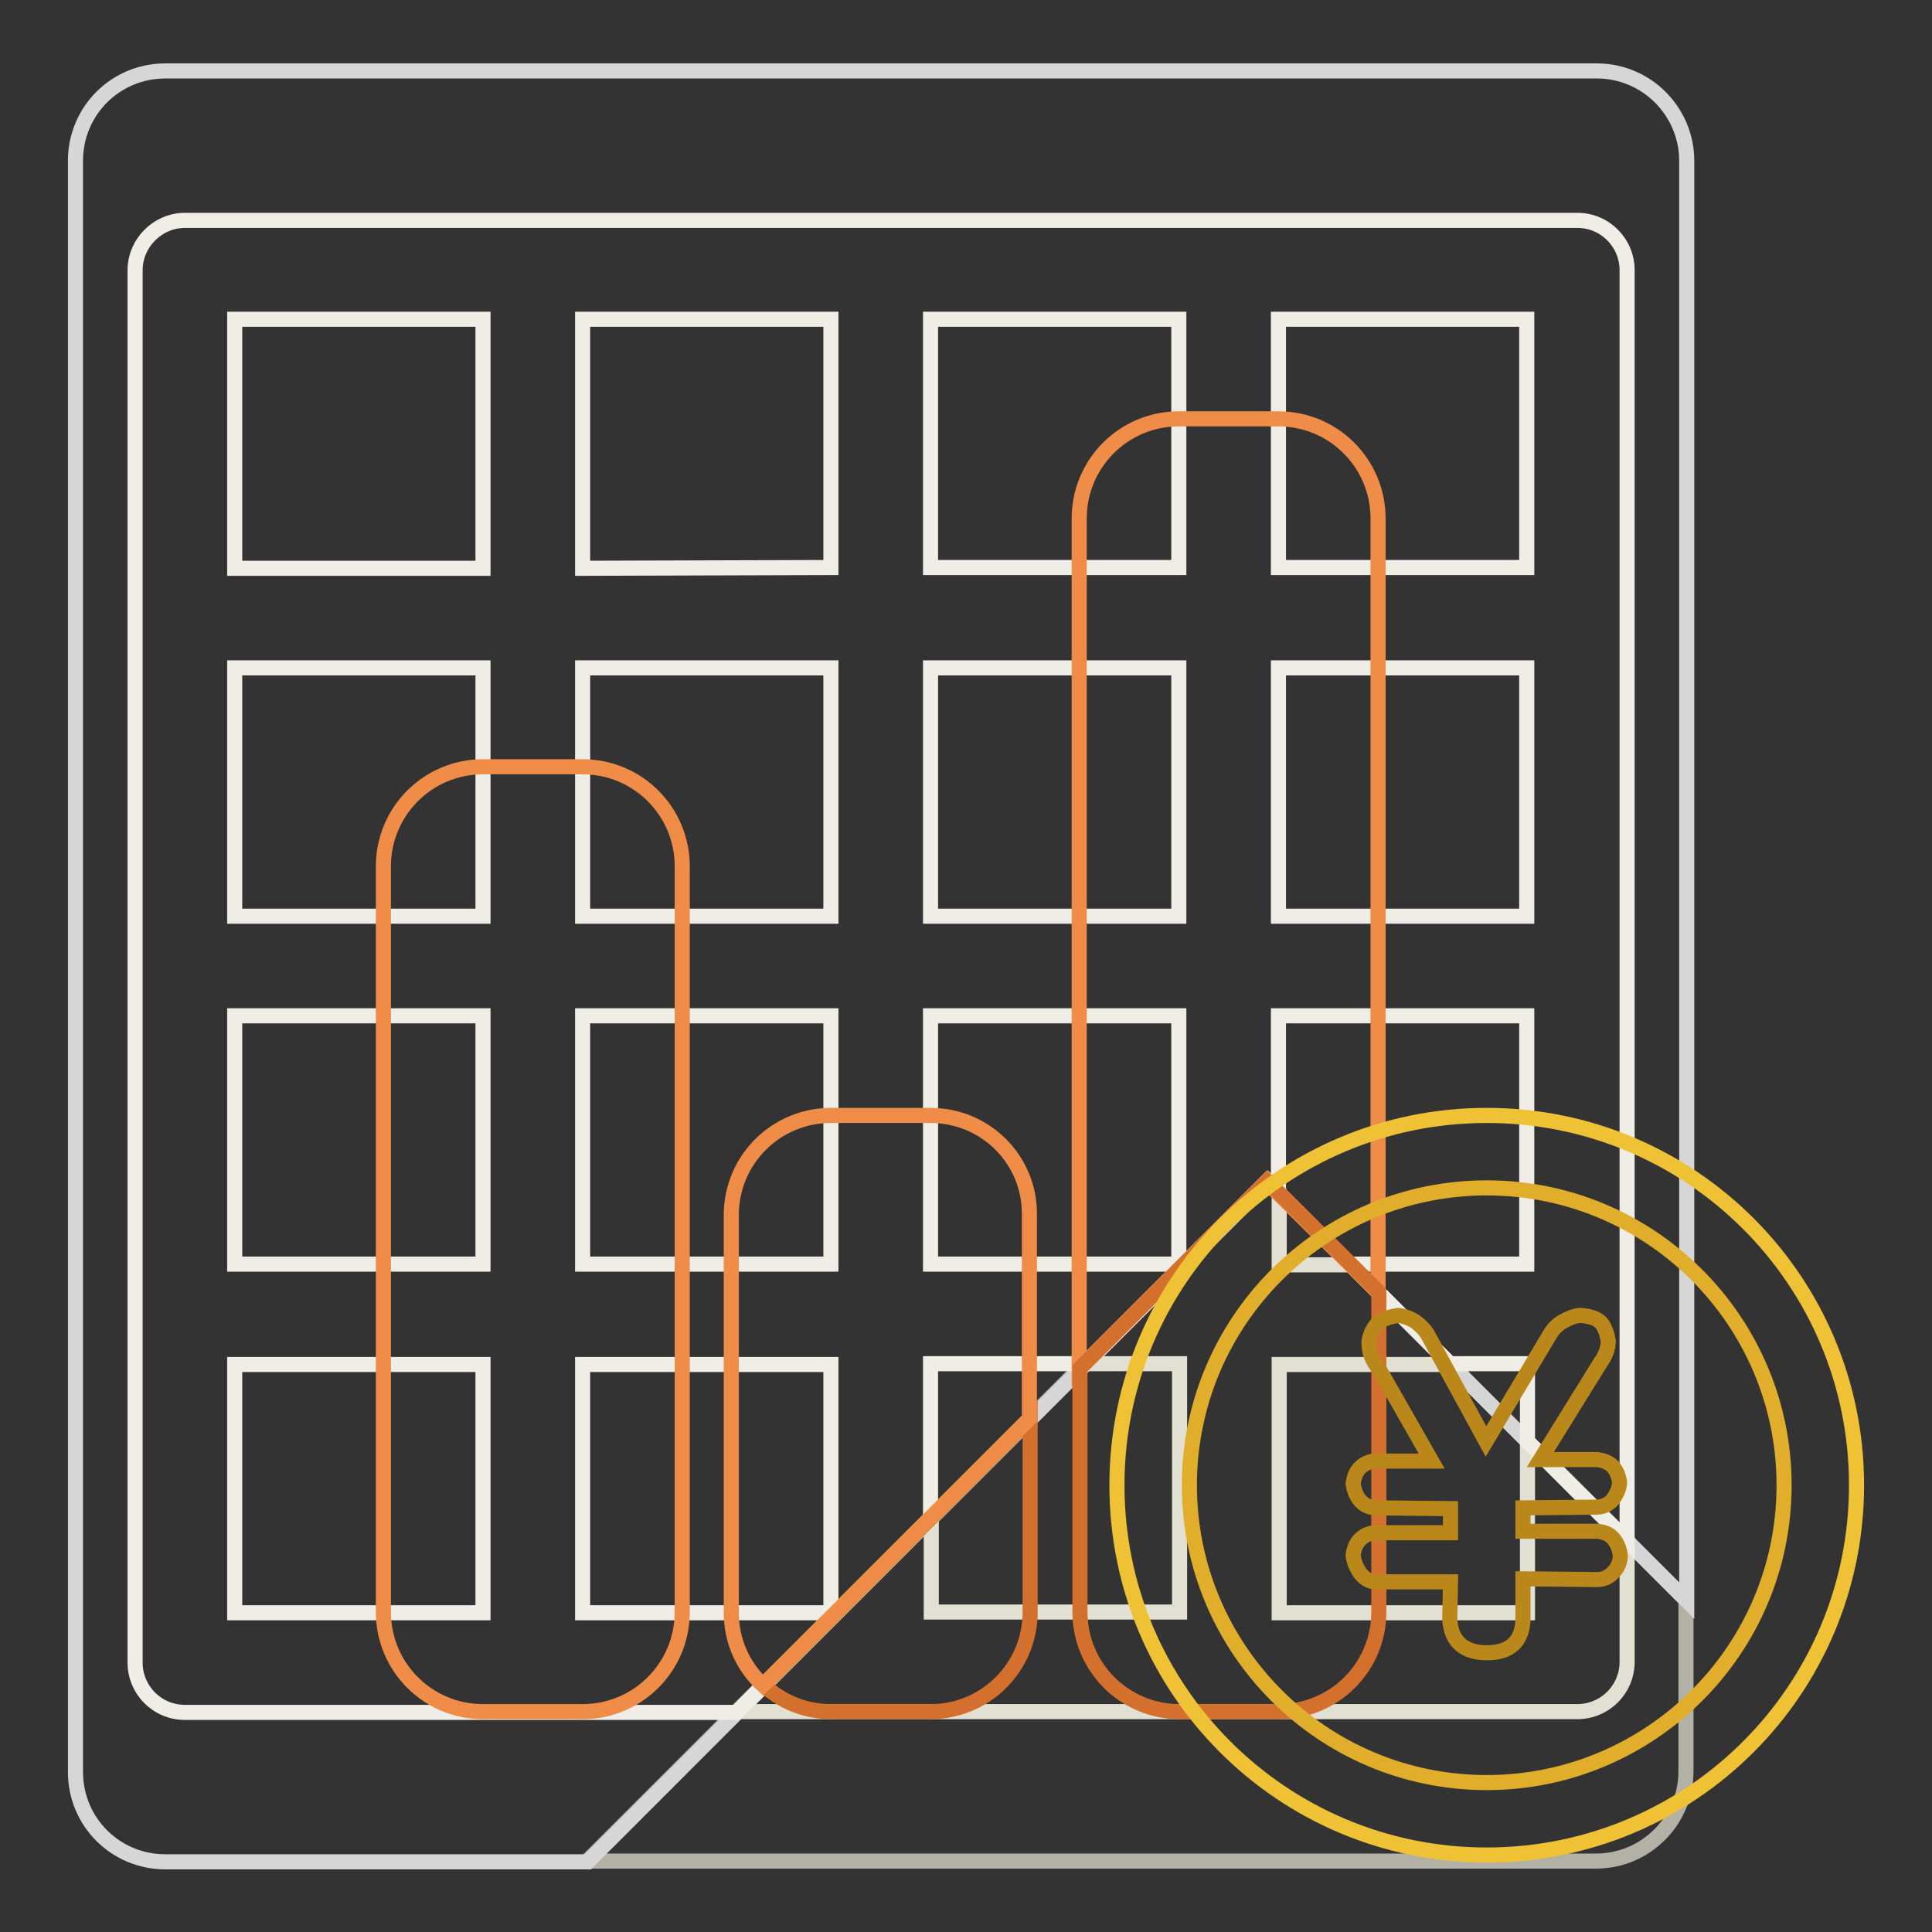
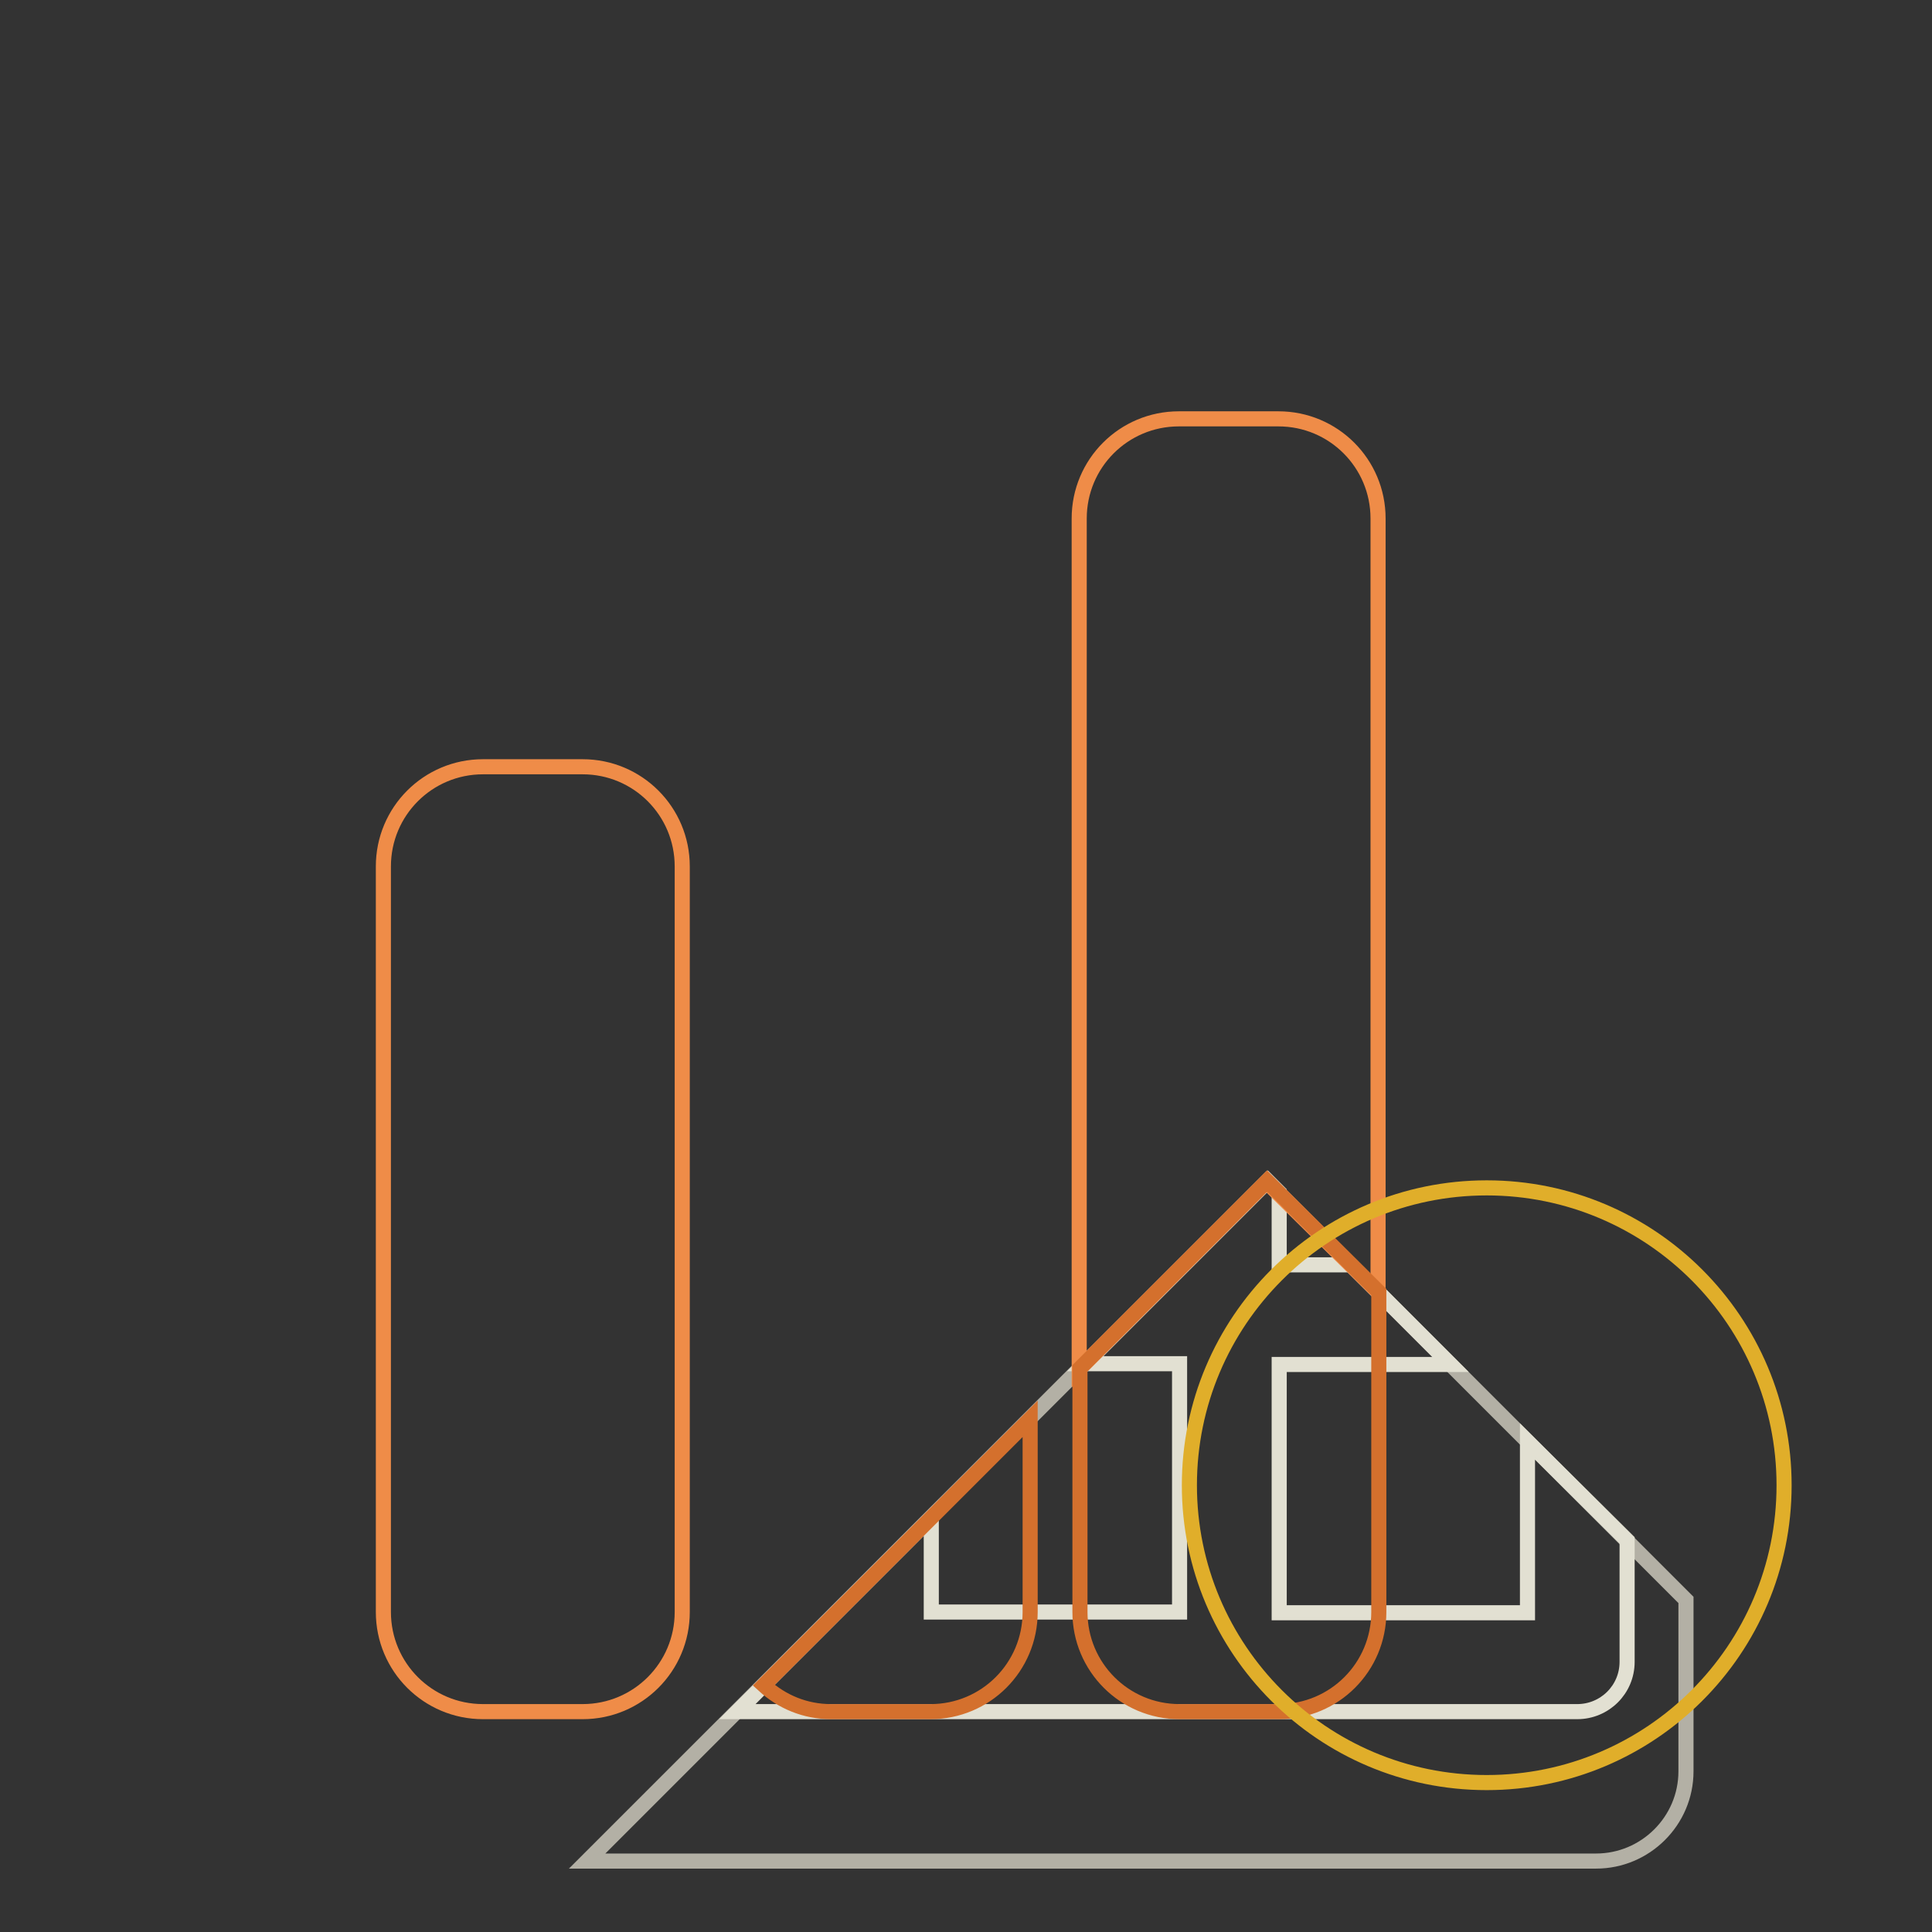
<svg xmlns="http://www.w3.org/2000/svg" version="1.1" x="0px" y="0px" viewBox="0 0 256 256" enable-background="new 0 0 256 256" xml:space="preserve">
  <rect x="0" y="0" width="256" height="256" fill="#333333" stroke="none" />
  <g>
    <path stroke-width="2" fill-opacity="0" stroke="#b3b0a5" d="M167.9,156.5l-90.1,90.1h133.7c6.5,0,11.9-5.3,11.9-11.9l0,0v-22.7L167.9,156.5z" />
-     <path stroke-width="2" fill-opacity="0" stroke="#d5d6d5" d="M223.5,212.1V21.3c0-6.5-5.3-11.9-11.9-11.9l0,0H21.9C15.3,9.4,10,14.7,10,21.3v213.5 c0,6.6,5.3,11.9,11.9,11.9l0,0h56l90.1-90.1L223.5,212.1z" />
    <path stroke-width="2" fill-opacity="0" stroke="#e2e0d2" d="M202.4,191v22.7h-32.9v-32.9h22.7l-13.2-13.2h-9.5V158l-1.5-1.5l-24.2,24.2h12.5v32.9h-32.9v-12.5 l-25.7,25.7H209c3.6,0,6.6-2.9,6.6-6.6c0,0,0,0,0,0v-16.1L202.4,191L202.4,191z" />
-     <path stroke-width="2" fill-opacity="0" stroke="#f0ede6" d="M123.3,180.7h20.4l24.2-24.2l1.5,1.5v-23.4h32.9v32.9h-23.4l13.2,13.2h10.3V191l13.2,13.2V35.8 c0-3.6-2.9-6.6-6.6-6.6c0,0,0,0,0,0H24.5c-3.6,0-6.6,3-6.6,6.6v184.5c0,3.6,2.9,6.6,6.6,6.6c0,0,0,0,0,0h73.1l25.7-25.7V180.7z  M169.4,42.3h32.9v32.9h-32.9V42.3z M169.4,88.5h32.9v32.9h-32.9V88.5z M123.3,42.3h32.9v32.9h-32.9V42.3z M123.3,88.5h32.9v32.9 h-32.9V88.5z M123.3,134.6h32.9v32.9h-32.9V134.6z M64,213.7H31.1v-32.9H64L64,213.7L64,213.7z M64,167.5H31.1v-32.9H64L64,167.5 L64,167.5z M64,121.4H31.1V88.5H64L64,121.4L64,121.4z M64,75.3H31.1V42.3H64L64,75.3L64,75.3z M110.1,213.7H77.2v-32.9h32.9V213.7 z M110.1,167.5H77.2v-32.9h32.9V167.5z M110.1,121.4H77.2V88.5h32.9V121.4z M77.2,75.3V42.3h32.9v32.9L77.2,75.3L77.2,75.3z" />
    <path stroke-width="2" fill-opacity="0" stroke="#ef8c48" d="M64,226.8h13.2c7.3,0,13.2-5.9,13.2-13.2v-98.8c0-7.3-5.9-13.2-13.2-13.2l0,0H64c-7.3,0-13.2,5.9-13.2,13.2 l0,0v98.8C50.8,220.9,56.7,226.8,64,226.8C64,226.8,64,226.8,64,226.8z M182.6,171.2V68.7c0-7.3-5.9-13.2-13.2-13.2h-13.2 c-7.3,0-13.2,5.9-13.2,13.2l0,0v112.7l24.8-24.8L182.6,171.2z" />
    <path stroke-width="2" fill-opacity="0" stroke="#d4702d" d="M167.9,156.5l-24.8,24.8v32.3c0,7.3,5.9,13.2,13.2,13.2h13.2c7.3,0,13.2-5.9,13.2-13.2v-42.4L167.9,156.5 L167.9,156.5z M110.1,226.8h13.2c7.3,0,13.2-5.9,13.2-13.2c0,0,0,0,0,0V188l-35.3,35.3C103.6,225.5,106.7,226.8,110.1,226.8z" />
-     <path stroke-width="2" fill-opacity="0" stroke="#ef8c48" d="M123.3,147.8h-13.2c-7.3,0-13.2,5.9-13.2,13.2v52.7c0,3.8,1.6,7.2,4.2,9.6l35.3-35.3v-27 C136.5,153.7,130.6,147.8,123.3,147.8L123.3,147.8z" />
-     <path stroke-width="2" fill-opacity="0" stroke="#efc235" d="M148,196.8c0,27.1,21.9,49,49,49c27.1,0,49-21.9,49-49l0,0c0-27.1-21.9-49-49-49 C169.9,147.8,148,169.7,148,196.8L148,196.8z" />
    <path stroke-width="2" fill-opacity="0" stroke="#e0ae2a" d="M157.6,196.8c0,21.7,17.6,39.4,39.4,39.4c21.7,0,39.4-17.6,39.4-39.4l0,0c0-21.7-17.6-39.4-39.4-39.4 C175.2,157.4,157.6,175.1,157.6,196.8L157.6,196.8z" />
-     <path stroke-width="2" fill-opacity="0" stroke="#ba881a" d="M192.2,209.6h-9.9c-0.9,0-1.6-0.5-2.1-1.2c-0.5-0.7-0.8-1.5-0.9-2.3c0.1-0.9,0.4-1.6,0.9-2.1 c0.5-0.5,1.2-0.9,2.1-0.9h9.9v-3.2l-9.9-0.1c-0.8,0-1.6-0.4-2.1-1c-0.5-0.6-0.8-1.4-0.9-2.2c0.1-0.9,0.4-1.6,0.9-2.1 s1.2-0.9,2.1-0.9h7.4l-6.9-12.1c-0.3-0.4-0.7-0.9-1-1.6c-0.3-0.6-0.4-1.3-0.4-2.1c0.1-0.9,0.5-1.7,1-2.3c0.5-0.6,1.5-1,2.9-1.2 c0.8,0.1,1.6,0.4,2.2,0.8c0.7,0.5,1.2,1,1.6,1.6l7.8,14.3l8.6-14.4c0.4-0.6,0.9-1.1,1.6-1.5c0.7-0.4,1.4-0.7,2.2-0.8 c0.5,0,1,0.1,1.4,0.2c0.9,0.2,1.6,0.7,1.9,1.5c0.3,0.6,0.4,1.1,0.5,1.7c0,1-0.4,2-1,2.8l-8,12.9h7.5c0.9,0.1,1.6,0.4,2.1,0.9 c0.5,0.6,0.8,1.3,0.9,2.1c0,0.8-0.4,1.6-0.9,2.3c-0.5,0.6-1.3,1-2.1,1l-9.8,0.1v3.1h9.9c0.9,0.1,1.6,0.4,2.1,1 c0.5,0.6,0.8,1.4,0.9,2.2c0,0.8-0.3,1.6-0.9,2.2c-0.5,0.6-1.3,1-2.1,1l-9.9-0.1v5.4c-0.1,2.9-1.7,4.4-4.8,4.4 c-1.5,0-2.7-0.4-3.5-1.1c-0.8-0.7-1.3-1.8-1.4-3.3L192.2,209.6L192.2,209.6z" />
  </g>
</svg>